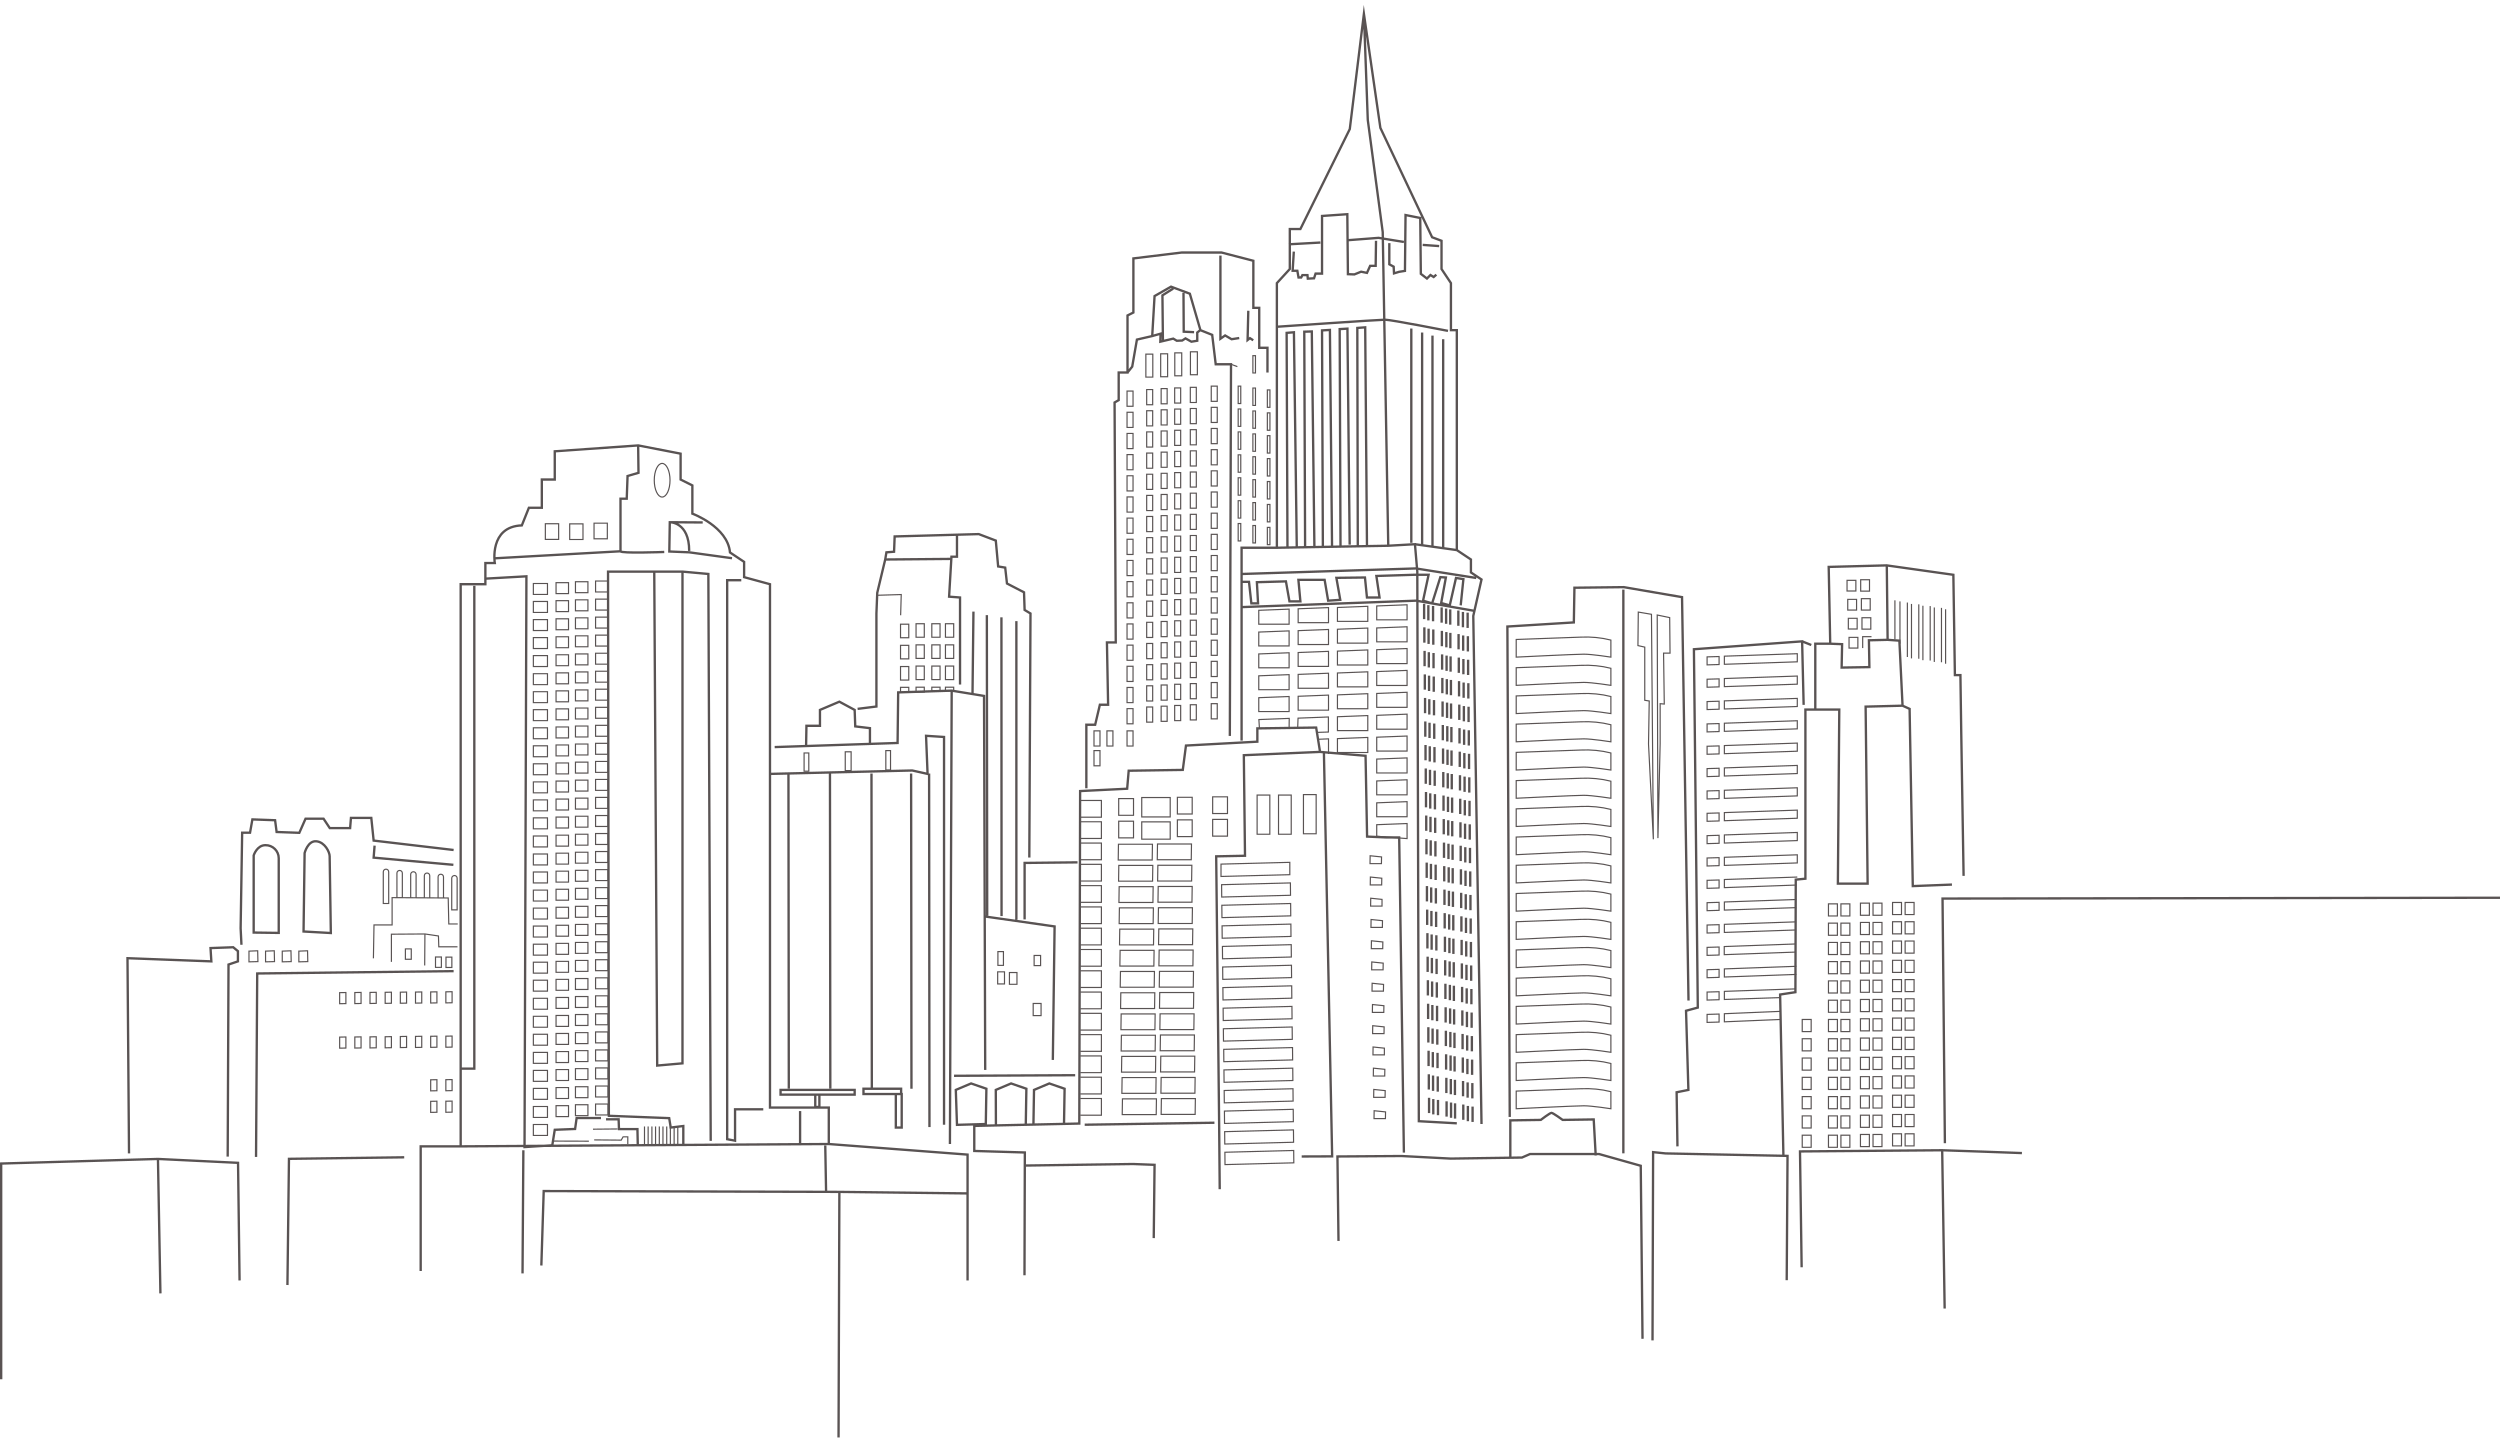
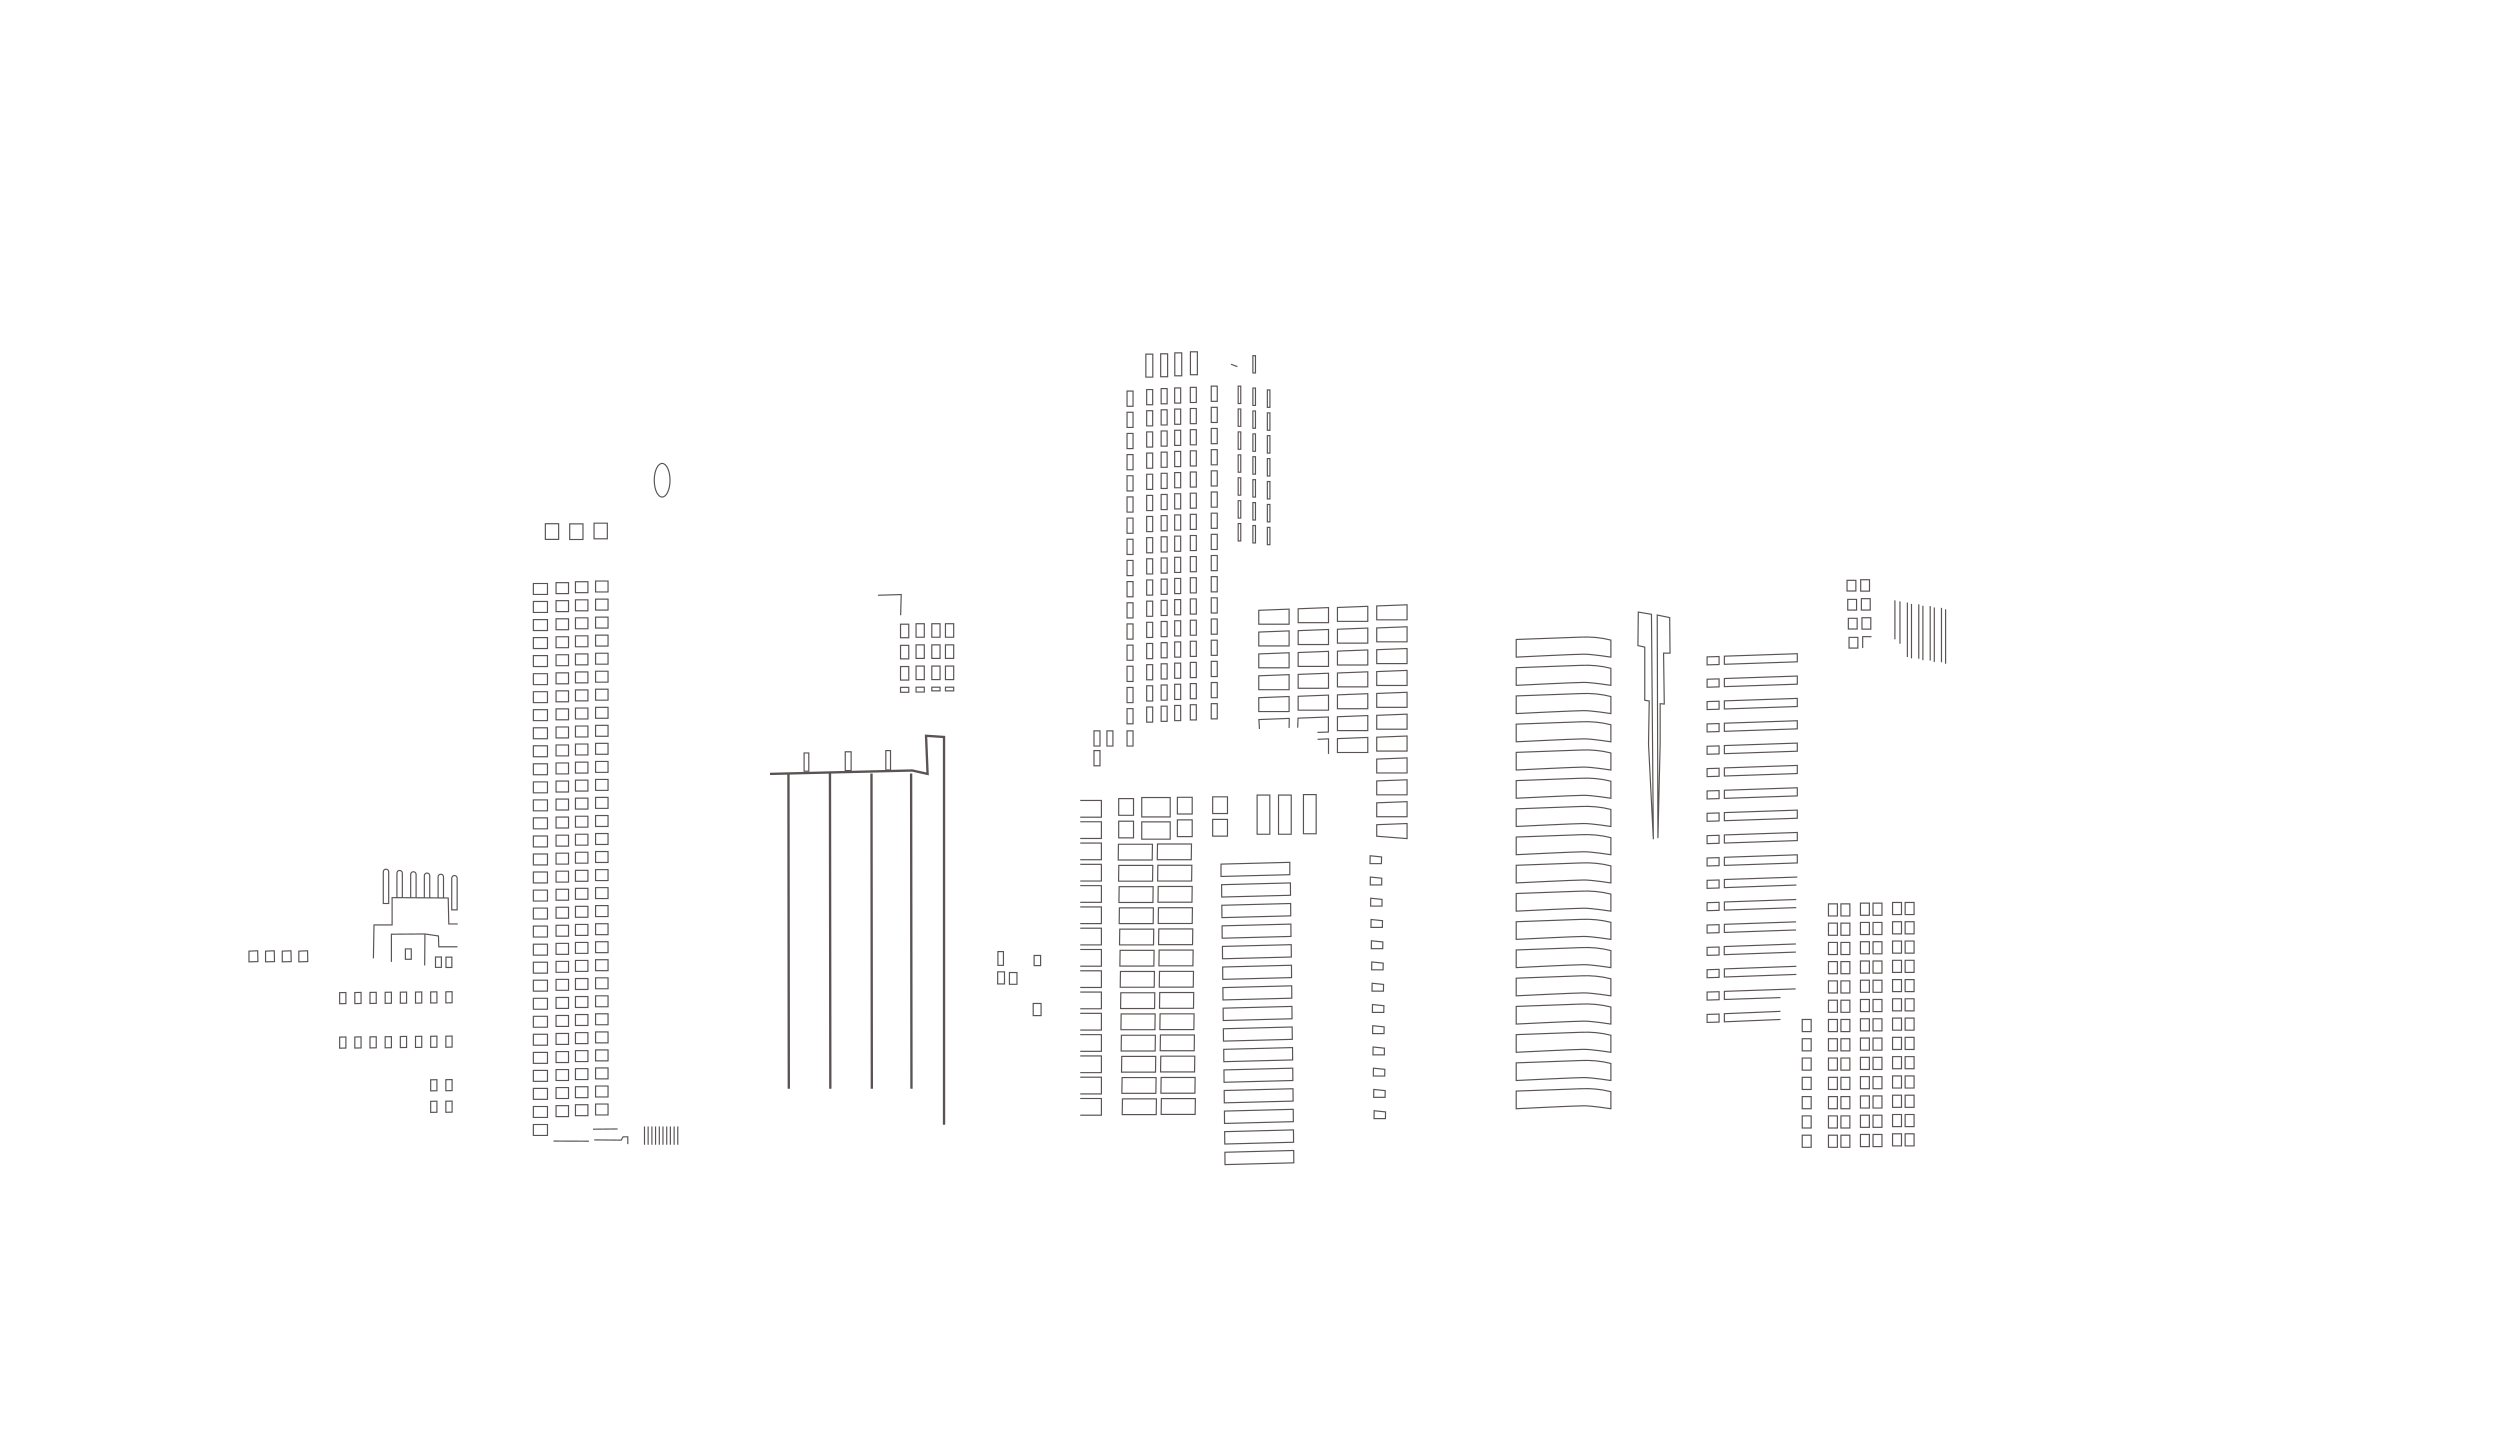
<svg xmlns="http://www.w3.org/2000/svg" version="1.1" id="LInes" x="0px" y="0px" viewBox="0 0 2125.7 1218.1" style="enable-background:new 0 0 2125.7 1218.1;" xml:space="preserve" width="1300px" height="750px">
  <style type="text/css">
	.st-b0{fill:none;stroke:#595353;stroke-miterlimit:10;}
	.st-b2{fill:none;stroke:#595353;stroke-width:2;stroke-miterlimit:10;}
</style>
  <path class="st-b0" d="M211.7,804.6l7.4-0.3l0.2,9.2l-7.6,0.2L211.7,804.6z M225.8,804.6l7.4-0.3l0.2,9.2l-7.6,0.2L225.8,804.6z   M240,804.6l7.4-0.3l0.2,9.2l-7.6,0.2L240,804.6z M254.1,804.6l7.4-0.3l0.2,9.2l-7.6,0.2L254.1,804.6z M1052.8,324.2h2.2v14.8h-2.2  V324.2z M1065.3,325.8h2.2v14.8h-2.2V325.8z M1065.3,298.3h2.2V313h-2.2V298.3z M1077.6,327.4h2.2v14.8h-2.2V327.4z M1052.8,343.6  h2.2v14.8h-2.2V343.6z M1065.3,345.3h2.2V360h-2.2V345.3z M1077.6,346.9h2.2v14.8h-2.2V346.9z M1052.8,363.1h2.2v14.8h-2.2V363.1z   M1065.3,364.8h2.2v14.8h-2.2V364.8z M1077.6,366.3h2.2v14.8h-2.2V366.3z M1052.8,382.6h2.2v14.8h-2.2V382.6z M1065.3,384.2h2.2V399  h-2.2V384.2z M1077.6,385.8h2.2v14.8h-2.2V385.8z M1052.8,402.1h2.2v14.8h-2.2V402.1z M1065.3,403.7h2.2v14.8h-2.2V403.7z   M1077.6,405.3h2.2v14.8h-2.2V405.3z M1052.8,421.6h2.2v14.8h-2.2V421.6z M1065.3,423.2h2.2V438h-2.2V423.2z M1077.6,424.8h2.2v14.8  h-2.2V424.8z M1052.8,441h2.2v14.8h-2.2V441z M1065.3,442.7h2.2v14.8h-2.2V442.7z M1077.6,444.3h2.2V459h-2.2V444.3z M1369.7,554.6  c0,0-16-2.5-23-2.5s-57.5,2.5-57.5,2.5v-15l55-2c8.6-0.4,17.2,0.4,25.5,2.5V554.6z M1369.7,578.6c0,0-16-2.5-23-2.5  s-57.5,2.5-57.5,2.5v-15l55-2c8.6-0.4,17.2,0.4,25.5,2.5V578.6z M1369.7,602.6c0,0-16-2.5-23-2.5s-57.5,2.5-57.5,2.5v-15l55-2  c8.6-0.4,17.2,0.4,25.5,2.5V602.6z M1369.7,626.6c0,0-16-2.5-23-2.5s-57.5,2.5-57.5,2.5v-15l55-2c8.6-0.4,17.2,0.4,25.5,2.5V626.6z   M1369.7,650.6c0,0-16-2.5-23-2.5s-57.5,2.5-57.5,2.5v-15l55-2c8.6-0.4,17.2,0.4,25.5,2.5V650.6z M1369.7,674.6c0,0-16-2.5-23-2.5  s-57.5,2.5-57.5,2.5v-15l55-2c8.6-0.4,17.2,0.4,25.5,2.5V674.6z M1369.7,698.6c0,0-16-2.5-23-2.5s-57.5,2.5-57.5,2.5v-15l55-2  c8.6-0.4,17.2,0.4,25.5,2.5V698.6z M1369.7,722.6c0,0-16-2.5-23-2.5s-57.5,2.5-57.5,2.5v-15l55-2c8.6-0.4,17.2,0.4,25.5,2.5V722.6z   M1369.7,746.6c0,0-16-2.5-23-2.5s-57.5,2.5-57.5,2.5v-15l55-2c8.6-0.4,17.2,0.4,25.5,2.5V746.6z M1369.7,770.6c0,0-16-2.5-23-2.5  s-57.5,2.5-57.5,2.5v-15l55-2c8.6-0.4,17.2,0.4,25.5,2.5V770.6z M1369.7,794.6c0,0-16-2.5-23-2.5s-57.5,2.5-57.5,2.5v-15l55-2  c8.6-0.4,17.2,0.4,25.5,2.5V794.6z M1369.7,818.6c0,0-16-2.5-23-2.5s-57.5,2.5-57.5,2.5v-15l55-2c8.6-0.4,17.2,0.4,25.5,2.5V818.6z   M1369.7,842.6c0,0-16-2.5-23-2.5s-57.5,2.5-57.5,2.5v-15l55-2c8.6-0.4,17.2,0.4,25.5,2.5V842.6z M1369.7,866.6c0,0-16-2.5-23-2.5  s-57.5,2.5-57.5,2.5v-15l55-2c8.6-0.4,17.2,0.4,25.5,2.5V866.6z M1369.7,890.6c0,0-16-2.5-23-2.5s-57.5,2.5-57.5,2.5v-15l55-2  c8.6-0.4,17.2,0.4,25.5,2.5V890.6z M1369.7,914.6c0,0-16-2.5-23-2.5s-57.5,2.5-57.5,2.5v-15l55-2c8.6-0.4,17.2,0.4,25.5,2.5V914.6z   M1369.7,938.6c0,0-16-2.5-23-2.5s-57.5,2.5-57.5,2.5v-15l55-2c8.6-0.4,17.2,0.4,25.5,2.5V938.6z M683.7,636.1h4v15.5h-4V636.1z   M718.7,635.1h5v16h-5V635.1z M753.2,634.1h4v16.5h-4V634.1z M765.7,526.6h7v11.5h-7V526.6z M778.9,526.2h7v11.5h-7V526.2z   M792.3,526.2h7v11.5h-7V526.2z M803.9,526.2h7v11.5h-7V526.2z M765.7,544.6h7v11.5h-7V544.6z M778.9,544.2h7v11.5h-7V544.2z   M792.3,544.2h7v11.5h-7V544.2z M803.9,544.2h7v11.5h-7V544.2z M765.7,562.6h7v11.5h-7V562.6z M778.9,562.2h7v11.5h-7V562.2z   M792.3,562.2h7v11.5h-7V562.2z M803.9,562.2h7v11.5h-7V562.2z M765.7,580.3h7v4.2h-7V580.3z M778.9,580.2h7v4.1h-7V580.2z   M792.3,580.2h7v3.1h-7V580.2z M803.9,580.2h7v3.1h-7V580.2z M1096.7,739.6l-58.5,1.5v-10.5l58.5-1.5V739.6z M1097.3,757.1  l-58.5,1.5l-0.1-10.5l58.5-1.5L1097.3,757.1z M1097.5,774.6l-58.5,1.5l-0.1-10.5l58.5-1.5L1097.5,774.6z M1097.7,792.1l-58.5,1.5  l-0.1-10.5l58.5-1.5L1097.7,792.1z M1098,809.6l-58.5,1.5l-0.1-10.5l58.5-1.5L1098,809.6z M1098.2,827.1l-58.5,1.5l-0.1-10.5  l58.5-1.5L1098.2,827.1z M1098.4,844.6l-58.5,1.5l-0.1-10.5l58.5-1.5L1098.4,844.6z M1098.6,862.1l-58.5,1.5l-0.1-10.5l58.5-1.5  L1098.6,862.1z M1098.8,879.6l-58.5,1.5l-0.1-10.5l58.5-1.5L1098.8,879.6z M1099.1,897.1l-58.5,1.5l-0.1-10.5l58.5-1.5L1099.1,897.1  z M1099.3,914.6l-58.5,1.5l-0.1-10.5l58.5-1.5L1099.3,914.6z M1099.5,932.1l-58.5,1.5l-0.1-10.5l58.5-1.5L1099.5,932.1z   M1099.7,949.6l-58.5,1.5l-0.1-10.5l58.5-1.5L1099.7,949.6z M1099.9,967.1l-58.5,1.5l-0.1-10.5l58.5-1.5L1099.9,967.1z   M1100.1,984.6l-58.5,1.5l-0.1-10.5l58.5-1.5L1100.1,984.6z M563,389.9c3.7,0,6.7,6.4,6.7,14.3s-3,14.3-6.7,14.3s-6.7-6.4-6.7-14.3  S559.3,389.9,563,389.9z M463.7,441.2H475v13.3h-11.3V441.2z M484.4,441.3h11.3v13.3h-11.3V441.3z M505.1,440.7h11.3V454h-11.3  V440.7z M294.1,849.2l-5.3,0.1l0-9.4l5.3-0.1L294.1,849.2z M307,849.1l-5.3,0.1l0-9.4l5.3-0.1L307,849.1z M319.9,849l-5.3,0.1l0-9.4  l5.3-0.1L319.9,849z M332.8,848.9l-5.3,0.1l0-9.4l5.3-0.1L332.8,848.9z M345.7,848.8l-5.3,0.1l0-9.4l5.3-0.1L345.7,848.8z   M358.6,848.7l-5.3,0.1l0-9.4l5.3-0.1L358.6,848.7z M371.5,848.6l-5.3,0.1l0-9.4l5.3-0.1L371.5,848.6z M384.4,848.5l-5.3,0.1l0-9.4  l5.3-0.1L384.4,848.5z M294.1,887l-5.3,0.1l0-9.4l5.3-0.1L294.1,887z M307,886.9l-5.3,0.1l0-9.4l5.3-0.1L307,886.9z M319.9,886.8  l-5.3,0.1l0-9.4l5.3-0.1L319.9,886.8z M332.8,886.7l-5.3,0.1l0-9.4l5.3-0.1L332.8,886.7z M345.7,886.5l-5.3,0.1l0-9.4l5.3-0.1  L345.7,886.5z M358.6,886.4l-5.3,0.1l0-9.4l5.3-0.1L358.6,886.4z M371.5,886.3l-5.3,0.1l0-9.4l5.3-0.1L371.5,886.3z M384.4,886.2  l-5.3,0.1l0-9.4l5.3-0.1L384.4,886.2z M371.5,923.3l-5.3,0.1l0-9.4l5.3-0.1L371.5,923.3z M384.4,923.2l-5.3,0.1l0-9.4l5.3-0.1  L384.4,923.2z M371.5,941.6l-5.3,0.1l0-9.4l5.3-0.1L371.5,941.6z M384.4,941.5l-5.3,0.1l0-9.4l5.3-0.1L384.4,941.5z M979.7,727.1  l-28.9,0l0.2-13.4l28.9,0L979.7,727.1z M1012.9,726.9l-28.9,0l0.2-13.4l28.9,0L1012.9,726.9z M980,745.1l-28.9,0l0.2-13.4l28.9,0  L980,745.1z M1013.2,745l-28.9,0l0.2-13.4l28.9,0L1013.2,745z M980.3,763.2l-28.9,0l0.2-13.4l28.9,0L980.3,763.2z M1013.5,763  l-28.9,0l0.2-13.4l28.9,0L1013.5,763z M980.5,781.2l-28.9,0l0.2-13.4l28.9,0L980.5,781.2z M1013.7,781.1l-28.9,0l0.2-13.4l28.9,0  L1013.7,781.1z M980.8,799.3l-28.9,0l0.2-13.4l28.9,0L980.8,799.3z M1014,799.1l-28.9,0l0.2-13.4l28.9,0L1014,799.1z M981.1,817.3  l-28.9,0l0.2-13.4l28.9,0L981.1,817.3z M1014.3,817.1l-28.9,0l0.2-13.4l28.9,0L1014.3,817.1z M981.4,835.3l-28.9,0l0.2-13.4l28.9,0  L981.4,835.3z M1014.6,835.2l-28.9,0l0.2-13.4l28.9,0L1014.6,835.2z M981.7,853.4l-28.9,0L953,840l28.9,0L981.7,853.4z   M1014.8,853.2l-28.9,0l0.2-13.4l28.9,0L1014.8,853.2z M982,871.4l-28.9,0l0.2-13.4l28.9,0L982,871.4z M1015.1,871.3l-28.9,0  l0.2-13.4l28.9,0L1015.1,871.3z M982.2,889.5l-28.9,0l0.2-13.4l28.9,0L982.2,889.5z M1015.4,889.3l-28.9,0l0.2-13.4l28.9,0  L1015.4,889.3z M982.5,907.5l-28.9,0l0.2-13.4l28.9,0L982.5,907.5z M1015.7,907.3l-28.9,0l0.2-13.4l28.9,0L1015.7,907.3z   M982.8,925.5l-28.9,0l0.2-13.4l28.9,0L982.8,925.5z M1016,925.4l-28.9,0l0.2-13.4l28.9,0L1016,925.4z M983.1,943.6l-28.9,0  l0.2-13.4l28.9,0L983.1,943.6z M1016.2,943.4l-28.9,0l0.2-13.4l28.9,0L1016.2,943.4z M958.3,328.4h5.1v12.9h-5.1V328.4z M975,327.1  h5.1V340H975V327.1z M987.3,326.3h5.1v12.9h-5.1V326.3z M998.8,325.7h5.1v12.9h-5.1V325.7z M1012.1,325.2h5.1v12.9h-5.1V325.2z   M1029.9,324.2h5.1v12.9h-5.1V324.2z M958.3,346.4h5.1v12.9h-5.1V346.4z M975,345.1h5.1v12.9H975V345.1z M987.3,344.3h5.1v12.9h-5.1  V344.3z M998.8,343.7h5.1v12.9h-5.1V343.7z M1012.1,343.2h5.1v12.9h-5.1V343.2z M1029.9,342.2h5.1v12.9h-5.1V342.2z M958.3,364.4  h5.1v12.9h-5.1V364.4z M975,363.1h5.1v12.9H975V363.1z M987.3,362.3h5.1v12.9h-5.1V362.3z M998.8,361.7h5.1v12.9h-5.1V361.7z   M1012.1,361.2h5.1v12.9h-5.1V361.2z M1029.9,360.2h5.1v12.9h-5.1V360.2z M958.3,382.4h5.1v12.9h-5.1V382.4z M975,381.1h5.1v12.9  H975V381.1z M987.3,380.3h5.1v12.9h-5.1V380.3z M998.8,379.7h5.1v12.9h-5.1V379.7z M1012.1,379.2h5.1v12.9h-5.1V379.2z   M1029.9,378.2h5.1v12.9h-5.1V378.2z M958.3,400.4h5.1v12.9h-5.1V400.4z M975,399.1h5.1v12.9H975V399.1z M987.3,398.3h5.1v12.9h-5.1  V398.3z M998.8,397.7h5.1v12.9h-5.1V397.7z M1012.1,397.2h5.1V410h-5.1V397.2z M1029.9,396.2h5.1v12.9h-5.1V396.2z M958.3,418.4h5.1  v12.9h-5.1V418.4z M975,417.1h5.1v12.9H975V417.1z M987.3,416.3h5.1v12.9h-5.1V416.3z M998.8,415.7h5.1v12.9h-5.1V415.7z   M1012.1,415.2h5.1V428h-5.1V415.2z M1029.9,414.2h5.1v12.9h-5.1V414.2z M958.3,436.4h5.1v12.9h-5.1V436.4z M975,435h5.1v12.9H975  V435z M987.3,434.3h5.1v12.9h-5.1V434.3z M998.8,433.7h5.1v12.9h-5.1V433.7z M1012.1,433.2h5.1V446h-5.1V433.2z M1029.9,432.2h5.1  v12.9h-5.1V432.2z M958.3,454.4h5.1v12.9h-5.1V454.4z M975,453h5.1v12.9H975V453z M987.3,452.3h5.1v12.9h-5.1V452.3z M998.8,451.7  h5.1v12.9h-5.1V451.7z M1012.1,451.2h5.1V464h-5.1V451.2z M1029.9,450.2h5.1v12.9h-5.1V450.2z M958.3,472.4h5.1v12.9h-5.1V472.4z   M975,471h5.1v12.9H975V471z M987.3,470.3h5.1v12.9h-5.1V470.3z M998.8,469.7h5.1v12.9h-5.1V469.7z M1012.1,469.1h5.1V482h-5.1  V469.1z M1029.9,468.2h5.1v12.9h-5.1V468.2z M958.3,490.4h5.1v12.9h-5.1V490.4z M975,489h5.1v12.9H975V489z M987.3,488.3h5.1v12.9  h-5.1V488.3z M998.8,487.7h5.1v12.9h-5.1V487.7z M1012.1,487.1h5.1V500h-5.1V487.1z M1029.9,486.2h5.1v12.9h-5.1V486.2z   M958.3,508.4h5.1v12.9h-5.1V508.4z M975,507h5.1v12.9H975V507z M987.3,506.3h5.1v12.9h-5.1V506.3z M998.8,505.7h5.1v12.9h-5.1  V505.7z M1012.1,505.1h5.1V518h-5.1V505.1z M1029.9,504.2h5.1v12.9h-5.1V504.2z M958.3,526.4h5.1v12.9h-5.1V526.4z M975,525h5.1  v12.9H975V525z M987.3,524.3h5.1v12.9h-5.1V524.3z M998.8,523.7h5.1v12.9h-5.1V523.7z M1012.1,523.2h5.1V536h-5.1V523.2z   M1029.9,522.2h5.1v12.9h-5.1V522.2z M958.3,544.4h5.1v12.9h-5.1V544.4z M975,543h5.1v12.9H975V543z M987.3,542.3h5.1v12.9h-5.1  V542.3z M998.8,541.7h5.1v12.9h-5.1V541.7z M1012.1,541.1h5.1V554h-5.1V541.1z M1029.9,540.2h5.1v12.9h-5.1V540.2z M958.3,562.4h5.1  v12.9h-5.1V562.4z M975,561h5.1v12.9H975V561z M987.3,560.3h5.1v12.9h-5.1V560.3z M998.8,559.7h5.1v12.9h-5.1V559.7z M1012.1,559.1  h5.1V572h-5.1V559.1z M1029.9,558.2h5.1v12.9h-5.1V558.2z M958.3,580.4h5.1v12.9h-5.1V580.4z M975,579h5.1v12.9H975V579z   M987.3,578.3h5.1v12.9h-5.1V578.3z M998.8,577.7h5.1v12.9h-5.1V577.7z M1012.1,577.1h5.1V590h-5.1V577.1z M1029.9,576.2h5.1v12.9  h-5.1V576.2z M958.3,598.4h5.1v12.9h-5.1V598.4z M958.3,617.3h5.1v12.9h-5.1V617.3z M941.2,617.3h5.1v12.9h-5.1V617.3z M930.2,617.3  h5.1v12.9h-5.1V617.3z M930.2,634.1h5.1V647h-5.1V634.1z M975,597h5.1v12.9H975V597z M987.3,596.3h5.1v12.9h-5.1V596.3z   M998.8,595.7h5.1v12.9h-5.1V595.7z M1012.1,595.1h5.1V608h-5.1V595.1z M1029.9,594.2h5.1v12.9h-5.1V594.2z M453.5,492h12v9.3h-12  V492z M472.8,491.3h10.6v9.3h-10.6V491.3z M489.3,490.5h10.6v9.3h-10.6V490.5z M506.4,489.9H517v9.3h-10.6V489.9z M453.5,507.3h12  v9.3h-12V507.3z M472.8,506.6h10.6v9.3h-10.6V506.6z M489.3,505.9h10.6v9.3h-10.6V505.9z M506.4,505.3H517v9.3h-10.6V505.3z   M453.5,522.7h12v9.3h-12V522.7z M472.8,522h10.6v9.3h-10.6V522z M489.3,521.2h10.6v9.3h-10.6V521.2z M506.4,520.6H517v9.3h-10.6  V520.6z M453.5,538h12v9.3h-12V538z M472.8,537.3h10.6v9.3h-10.6V537.3z M489.3,536.5h10.6v9.3h-10.6V536.5z M506.4,535.9H517v9.3  h-10.6V535.9z M453.5,553.3h12v9.3h-12V553.3z M472.8,552.6h10.6v9.3h-10.6V552.6z M489.3,551.9h10.6v9.3h-10.6V551.9z M506.4,551.3  H517v9.3h-10.6V551.3z M453.5,568.7h12v9.3h-12V568.7z M472.8,568h10.6v9.3h-10.6V568z M489.3,567.2h10.6v9.3h-10.6V567.2z   M506.4,566.6H517v9.3h-10.6V566.6z M453.5,584h12v9.3h-12V584z M472.8,583.3h10.6v9.3h-10.6V583.3z M489.3,582.5h10.6v9.3h-10.6  V582.5z M506.4,581.9H517v9.3h-10.6V581.9z M453.5,599.3h12v9.3h-12V599.3z M472.8,598.6h10.6v9.3h-10.6V598.6z M489.3,597.9h10.6  v9.3h-10.6V597.9z M506.4,597.3H517v9.3h-10.6V597.3z M453.5,614.7h12v9.3h-12V614.7z M472.8,614h10.6v9.3h-10.6V614z M489.3,613.2  h10.6v9.3h-10.6V613.2z M506.4,612.6H517v9.3h-10.6V612.6z M453.5,630h12v9.3h-12V630z M472.8,629.3h10.6v9.3h-10.6V629.3z   M489.3,628.5h10.6v9.3h-10.6V628.5z M506.4,627.9H517v9.3h-10.6V627.9z M453.5,645.3h12v9.3h-12V645.3z M472.8,644.6h10.6v9.3  h-10.6V644.6z M489.3,643.9h10.6v9.3h-10.6V643.9z M506.4,643.3H517v9.3h-10.6V643.3z M453.5,660.7h12v9.3h-12V660.7z M472.8,660  h10.6v9.3h-10.6V660z M489.3,659.2h10.6v9.3h-10.6V659.2z M506.4,658.6H517v9.3h-10.6V658.6z M453.5,676h12v9.3h-12V676z   M472.8,675.3h10.6v9.3h-10.6V675.3z M489.3,674.5h10.6v9.3h-10.6V674.5z M506.4,673.9H517v9.3h-10.6V673.9z M453.5,691.3h12v9.3  h-12V691.3z M472.8,690.6h10.6v9.3h-10.6V690.6z M489.3,689.9h10.6v9.3h-10.6V689.9z M506.4,689.3H517v9.3h-10.6V689.3z   M453.5,706.7h12v9.3h-12V706.7z M472.8,706h10.6v9.3h-10.6V706z M489.3,705.2h10.6v9.3h-10.6V705.2z M506.4,704.6H517v9.3h-10.6  V704.6z M453.5,722h12v9.3h-12V722z M472.8,721.3h10.6v9.3h-10.6V721.3z M489.3,720.5h10.6v9.3h-10.6V720.5z M506.4,719.9H517v9.3  h-10.6V719.9z M453.5,737.3h12v9.3h-12V737.3z M472.8,736.6h10.6v9.3h-10.6V736.6z M489.3,735.9h10.6v9.3h-10.6V735.9z M506.4,735.3  H517v9.3h-10.6V735.3z M453.5,752.7h12v9.3h-12V752.7z M472.8,752h10.6v9.3h-10.6V752z M489.3,751.2h10.6v9.3h-10.6V751.2z   M506.4,750.6H517v9.3h-10.6V750.6z M453.5,768h12v9.3h-12V768z M472.8,767.3h10.6v9.3h-10.6V767.3z M489.3,766.5h10.6v9.3h-10.6  V766.5z M506.4,765.9H517v9.3h-10.6V765.9z M453.5,783.3h12v9.3h-12V783.3z M472.8,782.6h10.6v9.3h-10.6V782.6z M489.3,781.9h10.6  v9.3h-10.6V781.9z M506.4,781.3H517v9.3h-10.6V781.3z M453.5,798.7h12v9.3h-12V798.7z M472.8,798h10.6v9.3h-10.6V798z M489.3,797.2  h10.6v9.3h-10.6V797.2z M506.4,796.6H517v9.3h-10.6V796.6z M453.5,814h12v9.3h-12V814z M472.8,813.3h10.6v9.3h-10.6V813.3z   M489.3,812.5h10.6v9.3h-10.6V812.5z M506.4,811.9H517v9.3h-10.6V811.9z M453.5,829.3h12v9.3h-12V829.3z M472.8,828.6h10.6v9.3  h-10.6V828.6z M489.3,827.9h10.6v9.3h-10.6V827.9z M506.4,827.3H517v9.3h-10.6V827.3z M453.5,844.7h12v9.3h-12V844.7z M472.8,844  h10.6v9.3h-10.6V844z M489.3,843.2h10.6v9.3h-10.6V843.2z M506.4,842.6H517v9.3h-10.6V842.6z M453.5,860h12v9.3h-12V860z   M472.8,859.3h10.6v9.3h-10.6V859.3z M489.3,858.5h10.6v9.3h-10.6V858.5z M506.4,857.9H517v9.3h-10.6V857.9z M453.5,875.3h12v9.3  h-12V875.3z M472.8,874.6h10.6v9.3h-10.6V874.6z M489.3,873.9h10.6v9.3h-10.6V873.9z M506.4,873.3H517v9.3h-10.6V873.3z   M453.5,890.7h12v9.3h-12V890.7z M472.8,890h10.6v9.3h-10.6V890z M489.3,889.2h10.6v9.3h-10.6V889.2z M506.4,888.6H517v9.3h-10.6  V888.6z M453.5,906h12v9.3h-12V906z M472.8,905.3h10.6v9.3h-10.6V905.3z M489.3,904.5h10.6v9.3h-10.6V904.5z M506.4,903.9H517v9.3  h-10.6V903.9z M453.5,921.3h12v9.3h-12V921.3z M472.8,920.6h10.6v9.3h-10.6V920.6z M489.3,919.9h10.6v9.3h-10.6V919.9z M506.4,919.3  H517v9.3h-10.6V919.3z M453.5,936.7h12v9.3h-12V936.7z M472.8,936h10.6v9.3h-10.6V936z M489.3,935.2h10.6v9.3h-10.6V935.2z   M506.4,934.6H517v9.3h-10.6V934.6z M453.5,952h12v9.3h-12V952z M974.3,297h5.9v19.5h-5.9V297z M986.9,296.7h5.9v19.5h-5.9V296.7z   M998.9,295.9h5.9v19.5h-5.9V295.9z M1012.2,295h5.9v19.5h-5.9V295z M746.5,502l19.8-0.6l-0.5,17.6 M951.2,674.9h12.6v14.2h-12.6  V674.9z M951.2,694.1h12.6v14.2h-12.6V694.1z M1001.1,673.8h12.6V688h-12.6V673.8z M1001.1,693h12.6v14.2h-12.6V693z M1031.1,673.4  h12.6v14.2h-12.6V673.4z M1031.1,692.6h12.6v14.2h-12.6V692.6z M970.8,674h24.2v16.5h-24.2V674z M970.8,694.7h24.2v14.7h-24.2V694.7  z M918.5,929.9h18v14.2h-18 M918.5,911.8h18V926h-18 M918.5,893.7h18v14.2h-18 M918.5,875.6h18v14.2h-18 M918.5,857.5h18v14.2h-18   M918.5,839.4h18v14.2h-18 M918.5,821.3h18v14.2h-18 M918.5,803.2h18v14.2h-18 M918.5,785.1h18v14.2h-18 M918.5,767h18v14.2h-18   M918.5,748.9h18v14.2h-18 M918.5,730.8h18V745h-18 M918.5,712.7h18v14.2h-18 M918.5,694.6h18v14.2h-18 M918.5,676.5h18v14.2h-18   M548,953.7v15.5 M551.1,953.7v15.5 M554.3,953.7v15.5 M557.4,953.7v15.5 M560.6,953.7v15.5 M563.7,953.7v15.5 M566.9,953.7v15.5   M570,953.7v15.5 M573.2,953.7v15.5 M576.3,953.7v15.5 M470.6,966.1l30.1,0.1 M505.2,965.1l23,0.2l1.6-2.8h4v6.2 M525.2,955.8  c-1.2,0-21,0.2-21,0.2 M328.2,734.9L328.2,734.9c1.3,0,2.3,1,2.3,2.3v26.9l0,0h-4.6l0,0v-26.9C325.9,736,326.9,734.9,328.2,734.9  L328.2,734.9z M337.5,759.2v-20.9c0-1.3,1-2.3,2.3-2.3l0,0c1.3,0,2.3,1,2.3,2.3v20.9 M349.2,759.3v-19.9c0-1.3,1-2.3,2.3-2.3l0,0  c1.3,0,2.3,1,2.3,2.3v19.9 M360.8,759.3v-18.8c0-1.3,1-2.3,2.3-2.3l0,0c1.3,0,2.3,1,2.3,2.3v18.8 M372.5,759.2v-17.7  c0-1.3,1-2.3,2.3-2.3l0,0c1.3,0,2.3,1,2.3,2.3v17.7 M386.4,740.3L386.4,740.3c1.3,0,2.3,1,2.3,2.3v26.9l0,0h-4.6l0,0v-26.9  C384.1,741.4,385.1,740.4,386.4,740.3L386.4,740.3z M317.5,810.7l0.5-28.4h15.4v-23.2l47.7,0.3l0.5,22.1h7.6 M332.8,813.7v-23.5  l28.5-0.2l11.5,1.7l0.3,9.2H389 M361.3,790.1l-0.2,26.7 M344.7,802.7h5v8.8h-5V802.7z M370.3,809.6h5v8.8h-5V809.6z M379.2,809.7h5  v8.8h-5V809.7z M1087.1,671.9h10.8v33.3h-10.8V671.9z M1108.3,671.5h10.8v33.3h-10.8V671.5z M1068.9,671.9h10.8v33.3h-10.8V671.9z   M1528.2,558.6l-62,2.1v-6.9l62-2.1V558.6z M1461.7,560.9l-10.2,0.3v-6.8l10.2-0.3V560.9z M1528.2,577.6l-62,2.1v-6.9l62-2.1V577.6z   M1461.7,579.9l-10.2,0.3v-6.8l10.2-0.3V579.9z M1528.2,596.6l-62,2.1v-6.9l62-2.1V596.6z M1461.7,598.9l-10.2,0.3v-6.8l10.2-0.3  V598.9z M1528.2,615.6l-62,2.1v-6.9l62-2.1V615.6z M1461.7,617.9l-10.2,0.3v-6.8l10.2-0.3V617.9z M1528.2,634.6l-62,2.1v-6.9l62-2.1  V634.6z M1461.7,636.9l-10.2,0.3v-6.8l10.2-0.3V636.9z M1528.2,653.6l-62,2.1v-6.9l62-2.1V653.6z M1461.7,655.9l-10.2,0.3v-6.8  l10.2-0.3V655.9z M1528.2,672.6l-62,2.1v-6.9l62-2.1V672.6z M1461.7,674.9l-10.2,0.3v-6.8l10.2-0.3V674.9z M1528.2,691.6l-62,2.1  v-6.9l62-2.1V691.6z M1461.7,693.9l-10.2,0.3v-6.8l10.2-0.3V693.9z M1528.2,710.6l-62,2.1v-6.9l62-2.1V710.6z M1461.7,712.9  l-10.2,0.3v-6.8l10.2-0.3V712.9z M1528.2,729.6l-62,2.1v-6.9l62-2.1V729.6z M1461.7,731.9l-10.2,0.3v-6.8l10.2-0.3V731.9z   M1527.4,748.4l-61.2,2.2v-6.9l62-2.1 M1461.7,750.9l-10.2,0.3v-6.8l10.2-0.3V750.9z M1527.3,767.6l-61.1,2.1v-6.9l61.1-2.1   M1461.7,769.9l-10.2,0.3v-6.8l10.2-0.3V769.9z M1527.2,786.6l-61,2.1v-6.9l61-2.1 M1461.7,788.9l-10.2,0.3v-6.8l10.2-0.3V788.9z   M1527,805.4l-60.9,2.2v-6.9l60.9-2.2 M1461.7,807.9l-10.2,0.3v-6.8l10.2-0.3V807.9z M1527.4,824.4l-61.2,2.2v-6.9l61.2-2.2   M1461.7,826.9l-10.2,0.3v-6.8l10.2-0.3V826.9z M1513.9,844.1l-47.7,1.6v-6.9l60.6-2.1 M1461.7,845.9l-10.2,0.3v-6.8l10.2-0.3V845.9  z M1513.9,862.7l-47.7,2v-6.9l47.7-2 M1461.7,864.9l-10.2,0.3v-6.8l10.2-0.3V864.9z M1393,516.3l11.2,1.9l1.6,191.3l-4.1-81  l0.6-36.6l-3.8-0.6v-45.2l-5.8-1.3L1393,516.3z M1409.1,518.8l10.6,2.2l0.3,30.2h-5.5l0.6,43.3l-3.5-0.3v34l-1.9,80.3L1409.1,518.8z   M1570.5,489.3h7.5v9.1h-7.5V489.3z M1582.1,488.8h7.5v9.7h-7.5V488.8z M1571.1,505.5h7.5v9.1h-7.5V505.5z M1582.7,504.9h7.5v9.7  h-7.5V504.9z M1571.6,521.6h7.5v9.1h-7.5V521.6z M1583.2,521.1h7.5v9.7h-7.5V521.1z M1572.2,537.8h7.5v9.1h-7.5V537.8z   M1591.3,537.2h-7.5v9.7 M1611.2,506.3v33.2 M1615.5,507.2v36 M1621.8,508.2v46.3 M1625.3,509.4v46.3 M1631.5,509.7v46.3   M1635,510.9v46.3 M1641.2,511.2v46.3 M1644.7,512.4v46.3 M1650.8,512.7v46.3 M1654.3,513.9v46.3 M1554.7,764.4h7.6v10.3h-7.6V764.4  z M1565.3,764.4h7.6v10.3h-7.6V764.4z M1581.9,763.8h7.6v10.3h-7.6V763.8z M1592.6,763.8h7.6v10.3h-7.6V763.8z M1609.2,763.2h7.6  v10.3h-7.6V763.2z M1619.9,763.2h7.6v10.3h-7.6V763.2z M1554.7,780.8h7.6v10.3h-7.6V780.8z M1565.3,780.8h7.6v10.3h-7.6V780.8z   M1581.9,780.2h7.6v10.3h-7.6V780.2z M1592.6,780.2h7.6v10.3h-7.6V780.2z M1609.2,779.6h7.6v10.3h-7.6V779.6z M1619.9,779.6h7.6  v10.3h-7.6V779.6z M1554.7,797.2h7.6v10.3h-7.6V797.2z M1565.3,797.2h7.6v10.3h-7.6V797.2z M1581.9,796.6h7.6v10.3h-7.6V796.6z   M1592.6,796.6h7.6v10.3h-7.6V796.6z M1609.2,796h7.6v10.3h-7.6V796z M1619.9,796h7.6v10.3h-7.6V796z M1554.7,813.5h7.6v10.3h-7.6  V813.5z M1565.3,813.5h7.6v10.3h-7.6V813.5z M1581.9,813h7.6v10.3h-7.6V813z M1592.6,813h7.6v10.3h-7.6V813z M1609.2,812.4h7.6v10.3  h-7.6V812.4z M1619.9,812.4h7.6v10.3h-7.6V812.4z M1554.7,829.9h7.6v10.3h-7.6V829.9z M1565.3,829.9h7.6v10.3h-7.6V829.9z   M1581.9,829.3h7.6v10.3h-7.6V829.3z M1592.6,829.3h7.6v10.3h-7.6V829.3z M1609.2,828.8h7.6V839h-7.6V828.8z M1619.9,828.8h7.6V839  h-7.6V828.8z M1554.7,846.3h7.6v10.3h-7.6V846.3z M1565.3,846.3h7.6v10.3h-7.6V846.3z M1581.9,845.7h7.6V856h-7.6V845.7z   M1592.6,845.7h7.6V856h-7.6V845.7z M1609.2,845.1h7.6v10.3h-7.6V845.1z M1619.9,845.1h7.6v10.3h-7.6V845.1z M1554.7,862.7h7.6V873  h-7.6V862.7z M1565.3,862.7h7.6V873h-7.6V862.7z M1581.9,862.1h7.6v10.3h-7.6V862.1z M1592.6,862.1h7.6v10.3h-7.6V862.1z   M1609.2,861.5h7.6v10.3h-7.6V861.5z M1619.9,861.5h7.6v10.3h-7.6V861.5z M1554.7,879.1h7.6v10.3h-7.6V879.1z M1565.3,879.1h7.6  v10.3h-7.6V879.1z M1581.9,878.5h7.6v10.3h-7.6V878.5z M1592.6,878.5h7.6v10.3h-7.6V878.5z M1609.2,877.9h7.6v10.3h-7.6V877.9z   M1619.9,877.9h7.6v10.3h-7.6V877.9z M1554.7,895.5h7.6v10.3h-7.6V895.5z M1565.3,895.5h7.6v10.3h-7.6V895.5z M1581.9,894.9h7.6  v10.3h-7.6V894.9z M1592.6,894.9h7.6v10.3h-7.6V894.9z M1609.2,894.3h7.6v10.3h-7.6V894.3z M1619.9,894.3h7.6v10.3h-7.6V894.3z   M1554.7,911.9h7.6v10.3h-7.6V911.9z M1565.3,911.9h7.6v10.3h-7.6V911.9z M1581.9,911.3h7.6v10.3h-7.6V911.3z M1592.6,911.3h7.6  v10.3h-7.6V911.3z M1609.2,910.7h7.6V921h-7.6V910.7z M1619.9,910.7h7.6V921h-7.6V910.7z M1554.7,928.3h7.6v10.3h-7.6V928.3z   M1565.3,928.3h7.6v10.3h-7.6V928.3z M1581.9,927.7h7.6V938h-7.6V927.7z M1592.6,927.7h7.6V938h-7.6V927.7z M1609.2,927.1h7.6v10.3  h-7.6V927.1z M1619.9,927.1h7.6v10.3h-7.6V927.1z M1554.7,944.7h7.6V955h-7.6V944.7z M1565.3,944.7h7.6V955h-7.6V944.7z   M1581.9,944.1h7.6v10.3h-7.6V944.1z M1592.6,944.1h7.6v10.3h-7.6V944.1z M1609.2,943.5h7.6v10.3h-7.6V943.5z M1619.9,943.5h7.6  v10.3h-7.6V943.5z M1554.7,961.1h7.6v10.3h-7.6V961.1z M1532.4,862.7h7.6V873h-7.6V862.7z M1532.4,879.1h7.6v10.3h-7.6V879.1z   M1532.4,895.5h7.6v10.3h-7.6V895.5z M1532.4,911.9h7.6v10.3h-7.6V911.9z M1532.4,928.3h7.6v10.3h-7.6V928.3z M1532.4,944.7h7.6V955  h-7.6V944.7z M1532.4,961.1h7.6v10.3h-7.6V961.1z M1565.3,961.1h7.6v10.3h-7.6V961.1z M1581.9,960.5h7.6v10.3h-7.6V960.5z   M1592.6,960.5h7.6v10.3h-7.6V960.5z M1609.2,959.9h7.6v10.3h-7.6V959.9z M1619.9,959.9h7.6v10.3h-7.6V959.9z M1096.1,513.8l-25.8,1  v11.8h25.8V513.8z M1129.6,512.5l-25.8,1v11.8h25.8V512.5z M1163,511.4l-25.8,1v11.8h25.8V511.4z M1196.4,510.1l-25.8,1v11.8h25.8  V510.1z M1096.1,532.3l-25.8,1v11.8h25.8V532.3z M1129.6,531.1l-25.8,1v11.8h25.8V531.1z M1163,529.9l-25.8,1v11.8h25.8V529.9z   M1196.4,528.8l-25.8,1v11.8h25.8V528.8z M1096.1,550.9l-25.8,1v11.8h25.8V550.9z M1129.6,549.7l-25.8,1v11.8h25.8V549.7z   M1163,548.5l-25.8,1v11.8h25.8V548.5z M1196.4,547.3l-25.8,1v11.8h25.8V547.3z M1096.1,569.5l-25.8,1v11.8h25.8V569.5z   M1129.6,568.3l-25.8,1v11.8h25.8V568.3z M1163,567.1l-25.8,1v11.8h25.8V567.1z M1196.4,565.9l-25.8,1v11.8h25.8V565.9z   M1096.1,588.1l-25.8,1v11.8h25.8V588.1z M1129.6,586.9l-25.8,1v11.8h25.8V586.9z M1163,585.7l-25.8,1v11.8h25.8V585.7z   M1196.4,584.5l-25.8,1v11.8h25.8V584.5z M1096.1,614.8l0.1-8.1l-25.8,1l0.5,8 M1120.2,618.6l9.3-0.3v-12.8l-25.8,1l-0.3,8.1   M1163,604.3l-25.8,1v11.8h25.8V604.3z M1196.4,603.1l-25.8,1v11.8h25.8V603.1z M1129.6,636.9v-12.8l-9.3,0.4 M1163,622.9l-25.8,1  v11.8h25.8V622.9z M1196.4,621.7l-25.8,1v11.8h25.8V621.7z M1196.4,640.3l-25.8,1v11.8h25.8V640.3z M1196.4,658.9l-25.8,1v11.8h25.8  V658.9z M1196.4,677.5l-25.8,1v11.8h25.8V677.5z M1196.4,696.1l-25.8,1v9.8l25.8,2V696.1z M1046.7,305.6l5.4,2 M1174.6,730.2h-9.7  l0.1-6.7l9.7,1L1174.6,730.2z M1174.8,748.3h-9.7l0.1-6.7l9.7,1L1174.8,748.3z M1175.1,766.3h-9.7l0.1-6.7l9.6,1L1175.1,766.3z   M1175.4,784.4h-9.7l0.1-6.7l9.7,1L1175.4,784.4z M1175.7,802.5h-9.7l0.1-6.7l9.7,1L1175.7,802.5z M1176,820.5h-9.7l0.1-6.7l9.7,1  L1176,820.5z M1176.3,838.6h-9.7l0.1-6.7l9.7,1L1176.3,838.6z M1176.6,856.7h-9.7l0.1-6.7l9.7,1L1176.6,856.7z M1176.8,874.7h-9.7  l0.1-6.7l9.7,1L1176.8,874.7z M1177.1,892.8h-9.7l0.1-6.7l9.6,1L1177.1,892.8z M1177.4,910.8h-9.7l0.1-6.7l9.7,1L1177.4,910.8z   M1177.7,928.9h-9.7l0.1-6.7l9.7,1L1177.7,928.9z M1178,947h-9.7l0.1-6.7l9.7,1L1178,947z M848.5,805h4.7v11.7h-4.7V805z   M848.3,822.2h5.8v10.3h-5.8V822.2z M858.3,822.8h6.4v10h-6.4V822.8z M878.5,849.1h6.7v10.3h-6.7V849.1z M879.3,808.3h5.5v8.6h-5.5  V808.3z" />
  <path class="st-b2" d="M654.7,653.9l121-2.9l13,2.9l-1.3-32.4l15.3,1v329.7 M670.7,921.6l-0.3-268 M706,921.6l-0.3-268 M741.3,921.6  l-0.3-268 M775,921.6l-0.3-268" />
-   <path class="st-b2" d="M752.7,471.6l55.8-0.5 M851.5,520.8l0.1,254 M839.1,518.9l0.3,255.5 M827.7,515.9l-0.8,70.4 M864.2,524v253.9   M790.3,954.2L790,653.6 M357.7,1076.6v-106h34v-478h21v-18h8c0,0-5-31,23-32l6-15h11v-24h11v-24l71-5l36,7v22l10,5v24  c0,0,30,11,32,33l12,8v13l22,6v445h50v31l118,9v107 M1055.7,625.6v-164h30v-186v-39l11-12v-34h9l42-85l12-98l14,97l44,93l8,3v24  l8,12v40h5v187l12,8v11l9,6l-7,31l7,432 M1077.7,312.6v-21h-7v-34h-5v-40l-27-7h-34l-41,5v46l-5,2.5v23v6v19.5h-7.5v23.5l-3.5,2  l1,204h-7.5l1,53h-7l-4,17h-7.5v54 M837.7,905.6l-1-318l-27.5-4.5l-45.5,1.5l-0.5,43l-104.5,3.5 M729.2,598.6l16-2l0-79.1l0.7-17.6  l6.8-28.4l1-6l6.5-0.5l0.5-13l71.5-2l14.5,5.5l2,22l6,1l1.5,13.5l14.5,7.5l0.5,15l5,3l-1,207.5 M1435.7,846.6l-5.5-343l-49.5-8.5  l-42,0.5l-0.5,29.5l-56.5,3.5l2,417 M1193.7,975.9l-4-268h-11.3l-16-0.7l-1.3-68.7l-38.7-3.3l-3.3-20.7l-50,0.7v11.3l-60.7,3.3  l-2.7,20.7l-46,0.7l-1.3,15.3l-40,2l-0.7,282.7l-89.3,2v21.3l43,1.3l-0.3,104.4 M1426.3,970.6l-0.7-46l10-2l-2-67.3l10-2.7  l-3.3-304.7l92-6.7l1.3,54 M1516.4,979l-2.8-137.5l13-2l0.3-95.7l8.2-0.8V599.2l8.4,0v-56h12.7l-1.3-65.3l49.3-1.3l56.7,8l1.3,85.3  h4.7l0.7,48.7l2,122 M1653.7,967.9l-2-208l474-0.7 M1159.7,7.6l3.3,90.3l12.7,95.3l4.7,266.7l22.7-1.3l2,23.3l1.3,467.3l32.3,1.8   M816.3,577.9v-74l-9.3-0.7l2-34h4.7v-18.7 M809.2,583.1l-1.5,385.5 M385.7,821.6l-167,2l-1,156 M109.7,976.6l-1.3-166l71.3,2.7  l-0.7-11.3l19.3-0.7l4,3.3v8.7l-8,2.7l-0.7,163.3 M385.7,718.6l-68-8l-2-19.3h-17.3l-0.7,8.7h-17.3l-5.3-8h-15.3l-5.3,12l-19.3-0.7  l-1.3-10l-19.3-0.7l-2,11.3h-6.7l-1.3,81.3l0.7,14 M215.7,784.7v-61.5c0,0,2.7-8.7,10-8.7c6.2-0.1,11.3,4.9,11.3,11.1  c0,0.1,0,0.1,0,0.2v63.3l-21.3-0.3V784.7z M259,721.2c0,0,2.7-10.7,10-10s11.3,9.3,11.3,12.7s1,65.3,1,65.3l-23.2-1.3L259,721.2z   M1045.7,621.6l1-316h-13l-3-25l-10-4l-9-31l-16-6l-14,8l-2,34l-13,3l-4,23l-4,5 M1055.2,512.1l149-5.5l48.5,8.5 M1085.7,461.6  l94.7-1.7 M1203,458.6l35.7,5 M1380.3,497.2v479.3 M1604.3,476.6l0.7,63.3l10,0.7l2.7,55.3l6,2.7l2.7,150.7l33.3-1.3 M343.7,979.9  l-98,1.3l-1.3,107.3 M203.7,1084.6l-1.3-100l-68-3.3L1,985.2v183.4 M663.7,922.6h63v4h-63V922.6z M693.2,926.6h3.5v10.5h-3.5V926.6z   M734.2,921.6h32v4.5h-32V921.6z M761.7,926.1h5v28.5h-5V926.1z M685.4,630.1l0.3-17.1h11.5v-13.5l16.5-7l13,7l0.5,14l12.5,1.5v12.8   M916.2,729.1l-45,0.5v48 M837.2,775.1l59.5,8.5l-1.5,113.5 M811.2,910.6l103-0.5 M838.2,951.6l0.5-30l-13-4.5l-13,5.5l1,29.7  L838.2,951.6z M872.2,951.6l0.5-30l-13-4.5l-13,5.5l0.1,30.3 M904.7,951.6l0.5-30l-13-4.5l-13,5.5l-0.5,29.7 M1122.3,635.2  l-64.7,2.8l1,85.5l-24.5,0.5l2.5,227l0.5,56 M1125.7,636.1l7,343l-25.9,0.1 M1056.7,490.6h5.3l2,18.3h5.7l-1-18l24.7-0.7l3,17h9.3  l-1.7-18.3h22.3l3,17.7l10.3-0.7l-3.3-18.7l24.3-0.3l1.7,17h10.7l-2.7-18.3l31.7-1h12.7l-4.7,22l7.7,2.3l7-22.3l4.7,0.3l-4,21.7  l7.3,2l5.3-23.3l6.3,1l-2.3,22.3 M1170,200.6l-0.3,21.3h-4.7l-2.7,6l-5-1l-5.7,2.3l-5.5-0.2l-0.5-51l-21.5,1.5v49h-5.5l-1.3,4  l-5.3,0.3l-0.3-3h-4.3l-1,2h-2.3l-1-5.7h-4l1-16.3 M1181.3,202.6v18l3.7,2l0.3,5.7l4.3-1.3l5-0.8l0.5-47.5l12.5,2.5l0.5,47.5l5.2,4  l3-3l2.7,1.7l2.3-2 M1095.7,203.6l27-1.5 M1146.2,200.1l26-2l21.5,3.5 M1209.7,204.1l14,1 M604.3,965.9l-2-482l-22-2h-24H517  l0.7,462.7l51.3,2l1.3,8l10.7-1.3v15.3 M412.3,487.9l35.3-2L446,971.2l23.6-1.5l2.1-13.2l17.3-0.7l1.3-9.3H511 M630.3,489.2h-12  v475.3l6.7,1.3v-26.7h24 M564.8,465.2c0,0-37.2,1.4-37.2-0.6v-44.7h5.3l0.7-19.3l9.3-2.7l-0.3-23.3 M580.3,481.9L580.3,900  l-21.5,1.9l-2.5-420 M403.3,494v410.5l-11.6,0 M420.4,470.6l107.3-6 M134.3,981.2l2.1,114.4 M704.7,968.6l-313,2 M1231.2,277.2  c0,0-48.5-9.5-53.5-9.5s-92,6-92,6 M1154.5,460l-0.4-185.3l6.7-0.5l1.5,185.2 M1139.8,459.7l-0.7-184l6.6-0.4l1.9,183.7   M1124.8,460.7l-0.7-183.9l6.7-0.4l1.8,183.6 M1109.7,461.1l-0.7-183.2l6.4-0.2l2.2,182.8 M1094.7,460.9l-0.7-182l6.2-0.5l2.4,181.9   M622.4,470.5l-36.3-5l-17-0.7l0.4-24.9l28,0.2 M569.5,439.9c0,0,16.5-0.4,16.5,24.4 M922.3,952.2l110.3-1.7 M981,1048.6l0.7-62.3  l-18.3-0.7l-91,1.3 M445,973.9l-0.7,104.7 M460.3,1071.9l2-63.3l251.3,0.7l108.7,1.3 M713.7,1009.2l-0.7,208.9 M701.7,969.9  l0.7,39.3 M680.3,940.6v27.3 M542.3,969.9l-0.3-14h-15.7l-0.3-8.3h-10.7 M1284.2,980.1v-31.6l25.9-0.4c0,0,7.8-6,9.1-6s9.5,6,9.5,6  l26.4-0.4l1.7,30.7 M1138.1,1051l-0.9-71.8l54.5-0.4l41.9,2.2l60.5-0.9l6.9-3h35.4h23.2l35.5,10l1.5,147.1 M1519.2,1084.4l0.7-105.7  l-103.7-2.1l-10.6-1.1l-0.5,160.1 M1531.9,1073.4l-1.4-98.5c0,0,117.8-1,120.9-1s67.8,2.4,67.8,2.4 M1651.4,973.9l2.1,134.6   M1532.3,541.2l7.8,3.1 M385.5,731.2l-67.8-6.1l0.8-10.2 M1617.7,595.9l-31.4,0.8l1.7,150.5h-25.3l1.2-148l-20.2,0 M1556.3,543.2  l10,0.4l-0.4,19.9l23.6-0.4l-0.4-22.8l15.8-0.4 M1056.2,483.9l147.7-4.7l51.3,8.1 M979.7,281.6l7.1-2l-0.2,6.8l11-2.6l3,1.8l4.6-0.2  l2.8-1.8l5,2.8l5-0.8v-7l2.5-2 M988.8,285.2l-0.4-38.2l9.2-5.8 M1006.3,244.9l0.2,33l8.8,0.4 M1061.4,260.1l-0.6,24.9l2-1.6l2.8,1.8   M1037.7,213.2v70.7l4-2.8l5.5,3.2l6.5-1 M1215.1,929.3v13 M1218.7,930.4v13 M1222.7,931.1v13 M1230,932.3v13 M1233.8,933.3v13   M1237.2,934v13 M1244.2,935v13 M1248.1,936.2v13 M1252.1,936.8v13 M1214.9,909.3v13 M1218.5,910.4v13 M1222.5,911.1v13   M1229.8,912.3v13 M1233.6,913.3v13 M1237.1,914v13 M1244,915v13 M1247.9,916.2v13 M1251.9,916.8v13 M1214.7,889.3v13 M1218.3,890.4  v13 M1222.3,891.1v13 M1229.6,892.3v13 M1233.4,893.3v13 M1236.8,894v13 M1243.8,895v13 M1247.7,896.2v13 M1251.7,896.8v13   M1214.5,869.3v13 M1218.1,870.4v13 M1222.1,871.1v13 M1229.4,872.3v13 M1233.2,873.3v13 M1236.7,874v13 M1243.6,875v13   M1247.5,876.2v13 M1251.5,876.8v13 M1214.3,849.3v13 M1217.9,850.4v13 M1221.9,851.1v13 M1229.2,852.3v13 M1233,853.3v13   M1236.4,854v13 M1243.4,855v13 M1247.3,856.2v13 M1251.3,856.8v13 M1214.1,829.3v13 M1217.7,830.4v13 M1221.7,831.1v13 M1229,832.3  v13 M1232.8,833.3v13 M1236.2,834v13 M1243.2,835v13 M1247.1,836.2v13 M1251.1,836.8v13 M1213.9,809.3v13 M1217.5,810.4v13   M1221.5,811.1v13 M1228.8,812.3v13 M1232.6,813.3v13 M1236.1,814v13 M1243,815v13 M1246.9,816.2v13 M1250.9,816.8v13 M1213.7,789.3  v13 M1217.3,790.4v13 M1221.3,791.1v13 M1228.6,792.3v13 M1232.4,793.3v13 M1235.8,794v13 M1242.8,795v13 M1246.7,796.2v13   M1250.7,796.8v13 M1213.5,769.3v13 M1217.1,770.4v13 M1221.1,771.1v13 M1228.4,772.3v13 M1232.2,773.3v13 M1235.7,774v13   M1242.6,775v13 M1246.5,776.2v13 M1250.5,776.8v13 M1213.3,749.3v13 M1216.9,750.4v13 M1220.9,751.1v13 M1228.2,752.3v13   M1232,753.3v13 M1235.4,754v13 M1242.4,755v13 M1246.3,756.2v13 M1250.3,756.8v13 M1213.1,729.3v13 M1216.7,730.4v13 M1220.7,731.1  v13 M1228,732.3v13 M1231.8,733.3v13 M1235.2,734v13 M1242.2,735v13 M1246.1,736.2v13 M1250.1,736.8v13 M1212.9,709.3v13   M1216.5,710.4v13 M1220.5,711.1v13 M1227.8,712.3v13 M1231.6,713.3v13 M1235.1,714v13 M1242,715v13 M1245.9,716.2v13 M1249.9,716.8  v13 M1212.7,689.3v13 M1216.3,690.4v13 M1220.3,691.1v13 M1227.6,692.3v13 M1231.4,693.3v13 M1234.8,694v13 M1241.8,695v13   M1245.7,696.2v13 M1249.7,696.8v13 M1212.5,669.3v13 M1216.1,670.4v13 M1220.1,671.1v13 M1227.4,672.3v13 M1231.2,673.3v13   M1234.7,674v13 M1241.6,675v13 M1245.5,676.2v13 M1249.5,676.8v13 M1212.3,649.3v13 M1215.9,650.4v13 M1219.9,651.1v13   M1227.2,652.3v13 M1231,653.3v13 M1234.4,654v13 M1241.4,655v13 M1245.3,656.2v13 M1249.3,656.8v13 M1212.1,629.3v13 M1215.7,630.4  v13 M1219.7,631.1v13 M1227,632.3v13 M1230.8,633.3v13 M1234.2,634v13 M1241.2,635v13 M1245.1,636.2v13 M1249.1,636.8v13   M1211.9,609.3v13 M1215.5,610.4v13 M1219.5,611.1v13 M1226.8,612.3v13 M1230.6,613.3v13 M1234.1,614v13 M1241,615v13 M1244.9,616.2  v13 M1248.9,616.8v13 M1211.7,589.3v13 M1215.3,590.4v13 M1219.3,591.1v13 M1226.6,592.3v13 M1230.4,593.3v13 M1233.8,594v13   M1240.8,595v13 M1244.7,596.2v13 M1248.7,596.8v13 M1211.5,569.3v13 M1215.1,570.4v13 M1219.1,571.1v13 M1226.4,572.3v13   M1230.2,573.3v13 M1233.7,574v13 M1240.6,575v13 M1244.5,576.2v13 M1248.5,576.8v13 M1211.3,549.3v13 M1214.9,550.4v13   M1218.9,551.1v13 M1226.2,552.3v13 M1230,553.3v13 M1233.4,554v13 M1240.4,555v13 M1244.3,556.2v13 M1248.3,556.8v13 M1211.1,529.3  v13 M1214.7,530.4v13 M1218.7,531.1v13 M1226,532.3v13 M1229.8,533.3v13 M1233.2,534v13 M1240.2,535v13 M1244.1,536.2v13   M1248.1,536.8v13 M1210.9,509.3v13 M1214.5,510.4v13 M1218.5,511.1v13 M1225.8,512.3v13 M1229.6,513.3v13 M1233.1,514v13 M1240,515  v13 M1243.9,516.2v13 M1247.9,516.8v13 M1200,275.2v182.2 M1209.2,278.6v180 M1218,281.2v179.9 M1227.1,284.3v178" />
</svg>